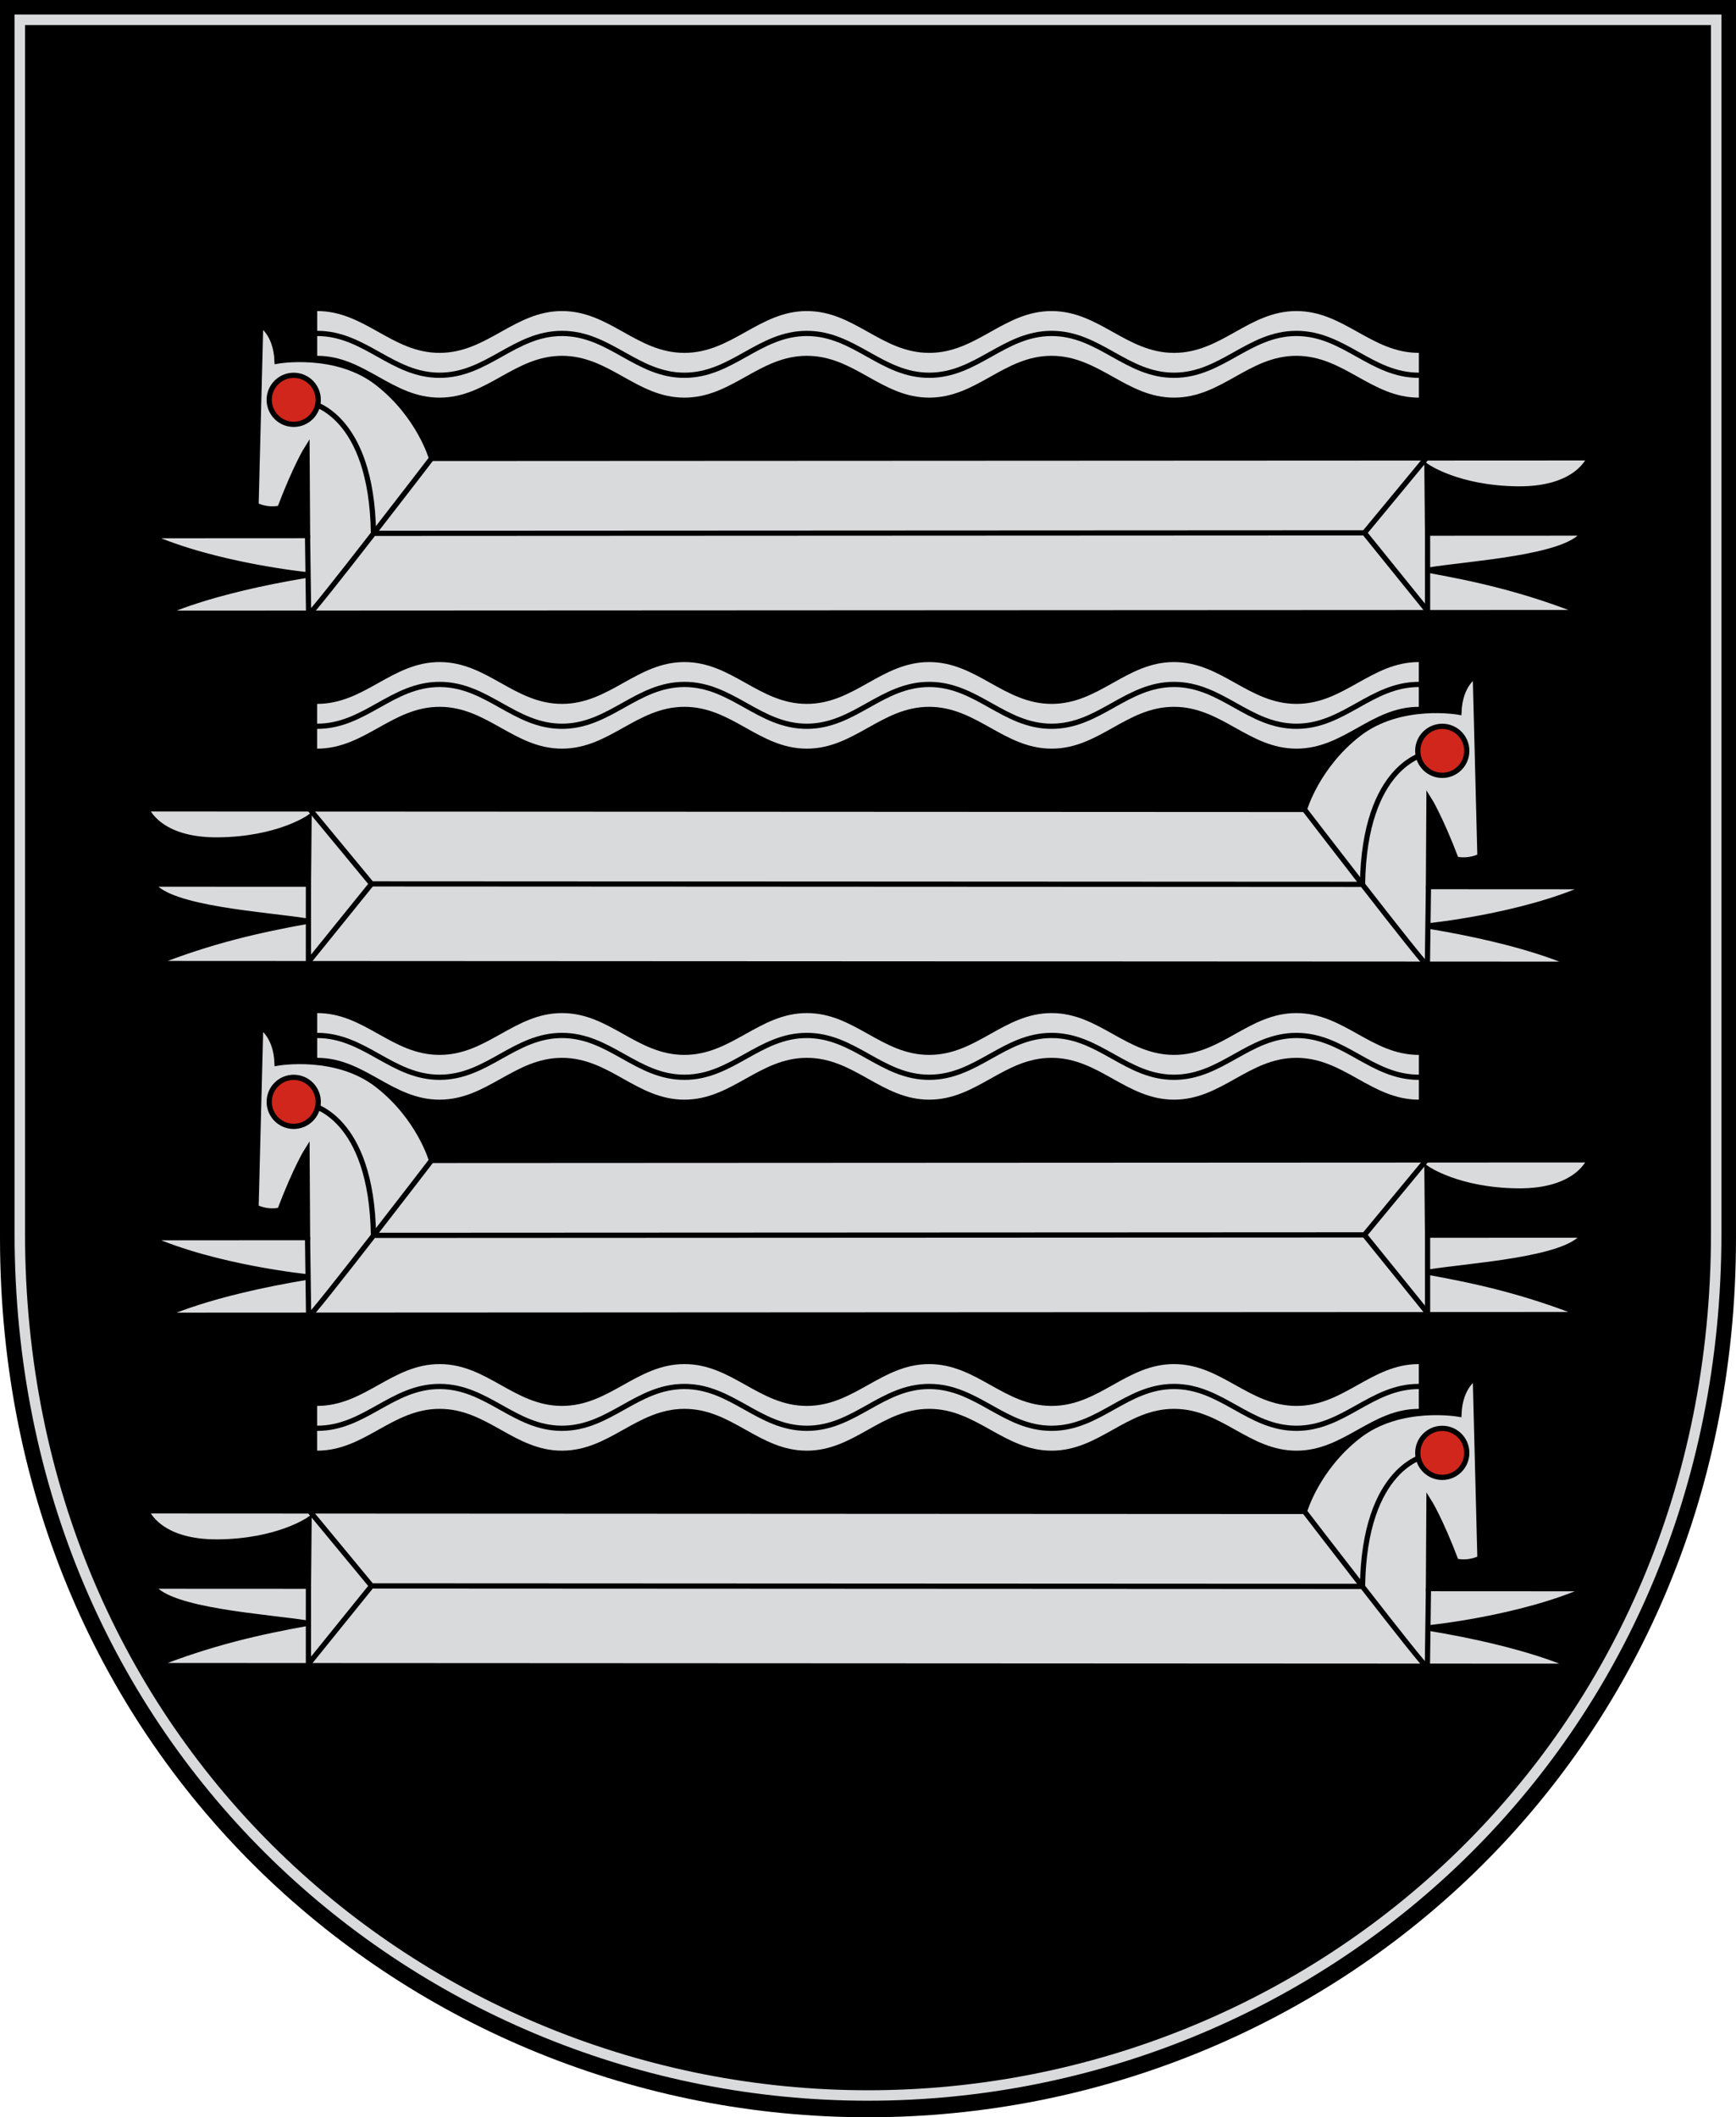
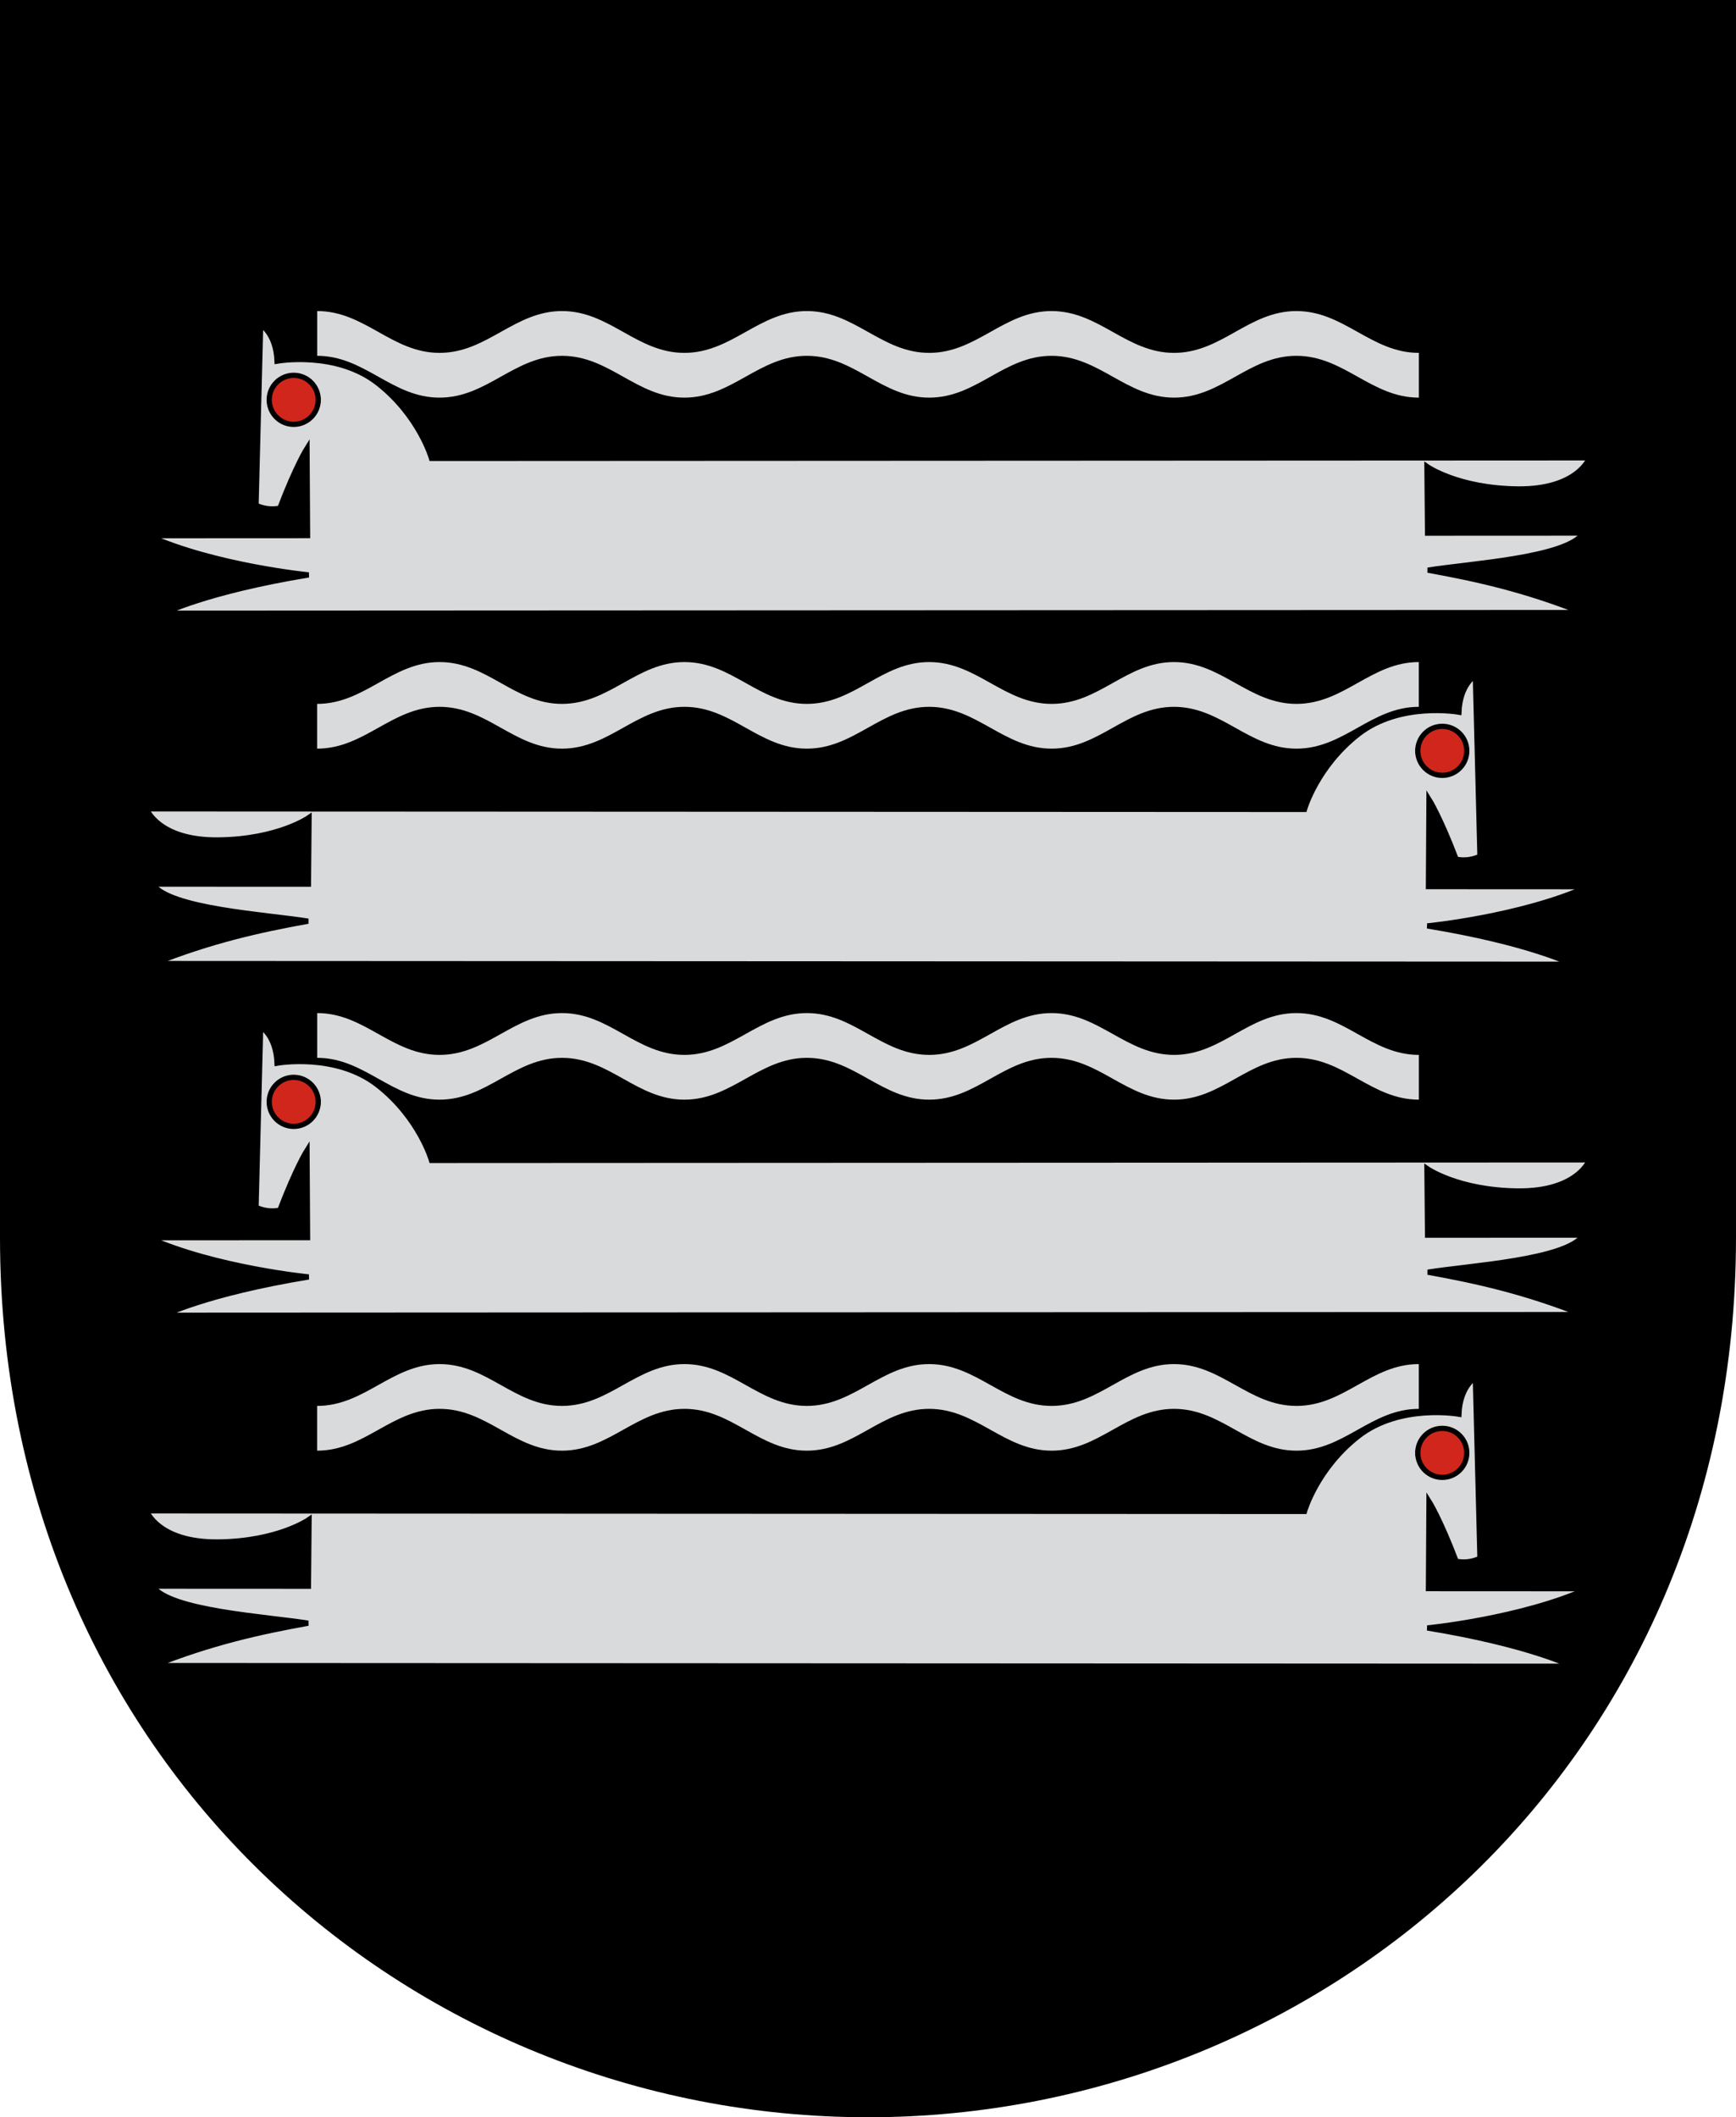
<svg xmlns="http://www.w3.org/2000/svg" xmlns:ns1="http://www.inkscape.org/namespaces/inkscape" xmlns:ns2="http://sodipodi.sourceforge.net/DTD/sodipodi-0.dtd" xmlns:xlink="http://www.w3.org/1999/xlink" width="664.286" height="810" id="svg2" version="1.1" ns1:version="0.48.5 r10040" ns2:docname="Kaisiadorys.svg">
  <defs id="defs4" />
  <ns2:namedview id="base" pagecolor="#f6f3f1" bordercolor="#666666" borderopacity="1.0" ns1:pageopacity="0" ns1:pageshadow="2" ns1:zoom="0.5" ns1:cx="173.91936" ns1:cy="423.69775" ns1:document-units="px" ns1:current-layer="layer1" showgrid="false" showborder="true" ns1:window-width="1920" ns1:window-height="1017" ns1:window-x="-8" ns1:window-y="-8" ns1:window-maximized="1" ns1:snap-global="true" ns1:object-nodes="true" ns1:snap-smooth-nodes="true" fit-margin-top="0" fit-margin-left="0" fit-margin-right="0" fit-margin-bottom="0" ns1:showpageshadow="false" />
  <g ns1:label="Layer 1" ns1:groupmode="layer" id="layer1" transform="translate(-29.464,-12.719)">
    <g id="g3914" transform="matrix(2,0,0,2,-361.607,-417.719)">
      <path ns2:nodetypes="cszscc" ns1:connector-curvature="0" id="path3761" d="m 195.536,215.219 c 0,0 0,139.286 0,236.786 0,99.643 78.214,168.214 166.071,168.214 87.857,0 166.071,-68.571 166.071,-168.214 0,-97.5 0,-236.786 0,-236.786 z" style="color:#000000;fill:#000000;stroke:none;stroke-width:1;marker:none;visibility:visible;display:inline;overflow:visible;enable-background:accumulate" />
-       <path style="color:#000000;fill:none;stroke:#d9dadc;stroke-width:2;stroke-linecap:butt;stroke-linejoin:miter;stroke-miterlimit:4;stroke-opacity:1;stroke-dasharray:none;stroke-dashoffset:0;marker:none;visibility:visible;display:inline;overflow:visible;enable-background:accumulate" d="m 199.324,219.007 c 0,0 0,136.55 0,232.135 0,97.686 76.43,164.91 162.283,164.91 85.853,0 162.283,-67.225 162.283,-164.91 0,-95.585 0,-232.135 0,-232.135 z" id="path3765" ns1:connector-curvature="0" ns2:nodetypes="cszscc" />
      <g transform="translate(1.516,0)" id="g3828">
        <g id="g3795" transform="translate(0,-8.6537279e-5)">
          <g id="g3806" transform="matrix(1,0.01,-0.01,1,2.474,-3.391)">
            <path style="color:#000000;fill:#d9dadc;fill-opacity:1;stroke:#000000;stroke-width:1;stroke-linecap:butt;stroke-linejoin:miter;stroke-miterlimit:4;stroke-opacity:1;stroke-dasharray:none;stroke-dashoffset:0;marker:none;visibility:visible;display:inline;overflow:visible;enable-background:accumulate" d="m 243.661,312.809 0.536,-34.554 c 0,0 2.946,1.607 3.214,6.964 0,0 11.25,-2.143 19.286,4.018 8.036,6.161 10.442,14.287 10.442,14.287 l 221.527,-2.325 c 0,0 -2.161,6.086 -13.637,6.086 -11.475,0 -17.44,-4.12 -17.44,-4.12 l 0.244,12.751 29.826,-0.313 c -3.132,4.805 -21.964,6.05 -29.692,7.39 9.257,1.572 18.567,3.537 29.626,7.811 l -271.346,2.847 c 0,0 8.058,-4.19 27.612,-7.607 0,0 -17.861,-1.575 -30.745,-7.2 l 30.459,-0.32 -0.269,-16.699 c 0,0 -2.067,3.333 -5.089,11.518 -2.679,0.536 -4.554,-0.536 -4.554,-0.536 z" id="path3778" ns1:connector-curvature="0" ns2:nodetypes="cccsccscccccccccccc" />
-             <path style="color:#000000;fill:none;stroke:#000000;stroke-width:1;stroke-linecap:butt;stroke-linejoin:bevel;stroke-miterlimit:4;stroke-opacity:1;stroke-dasharray:none;stroke-dashoffset:0;marker:none;visibility:visible;display:inline;overflow:visible;enable-background:accumulate" d="m 277.138,303.524 c 0,0 -22.406,29.82 -23.21,30.088 l -0.357,-15.179 m 0.293,-25.327 c 0,0 11.747,1.926 12.316,24.864 l 189.584,-1.989 11.937,-14.73 m -11.937,14.73 12.221,14.817 -0.15,-14.771" id="path3782" ns1:connector-curvature="0" ns2:nodetypes="cccccccccc" />
-             <path ns2:type="arc" style="color:#000000;fill:#d1261b;fill-opacity:1;stroke:#000000;stroke-width:1;stroke-linecap:square;stroke-linejoin:miter;stroke-miterlimit:4;stroke-opacity:1;stroke-dasharray:none;stroke-dashoffset:0;marker:none;visibility:visible;display:inline;overflow:visible;enable-background:accumulate" id="path3780" ns2:cx="251.20535" ns2:cy="293.38898" ns2:rx="4.6875" ns2:ry="4.6875" d="m 255.893,293.389 c 0,2.589 -2.099,4.688 -4.688,4.688 -2.589,0 -4.688,-2.099 -4.688,-4.688 0,-2.589 2.099,-4.688 4.688,-4.688 2.589,0 4.688,2.099 4.688,4.688 z" transform="translate(-0.536,-0.804)" />
+             <path ns2:type="arc" style="color:#000000;fill:#d1261b;fill-opacity:1;stroke:#000000;stroke-width:1;stroke-linecap:square;stroke-linejoin:miter;stroke-miterlimit:4;stroke-opacity:1;stroke-dasharray:none;stroke-dashoffset:0;marker:none;visibility:visible;display:inline;overflow:visible;enable-background:accumulate" id="path3780" ns2:cx="251.20535" ns2:cy="293.38898" ns2:rx="4.6875" ns2:ry="4.6875" d="m 255.893,293.389 c 0,2.589 -2.099,4.688 -4.688,4.688 -2.589,0 -4.688,-2.099 -4.688,-4.688 0,-2.589 2.099,-4.688 4.688,-4.688 2.589,0 4.688,2.099 4.688,4.688 " transform="translate(-0.536,-0.804)" />
          </g>
          <g id="g3789" transform="translate(1.098,0)">
            <path style="color:#000000;fill:#d9dadc;fill-opacity:1;stroke:none;stroke-width:1;marker:none;visibility:visible;display:inline;overflow:visible;enable-background:accumulate" d="m 253.608,274.719 0,8.562 c 9.135,0 14.272,8 23.406,8 9.135,0 14.303,-8 23.438,-8 9.135,0 14.272,8 23.406,8 9.135,0 14.303,-8 23.438,-8 9.135,0 14.272,8 23.406,8 9.135,0 14.272,-8 23.406,-8 9.135,0 14.303,8 23.438,8 9.135,0 14.272,-8 23.406,-8 9.135,0 14.303,8 23.438,8 l 0,-8.562 c -9.135,0 -14.303,-8 -23.438,-8 -9.135,0 -14.272,8 -23.406,8 -9.135,0 -14.303,-8 -23.438,-8 -9.135,0 -14.272,8 -23.406,8 -9.135,0 -14.272,-8 -23.406,-8 -9.135,0 -14.303,8 -23.438,8 -9.135,0 -14.272,-8 -23.406,-8 -9.135,0 -14.303,8 -23.438,8 -9.135,0 -14.272,-8 -23.406,-8 z" id="path3866" ns1:connector-curvature="0" />
            <g id="g3864" style="stroke:#000000;stroke-width:1;stroke-linecap:square;stroke-miterlimit:4;stroke-dasharray:none" transform="translate(-5e-6,2.688)">
-               <path style="color:#000000;fill:none;stroke:#000000;stroke-width:1;stroke-linecap:square;stroke-linejoin:miter;stroke-miterlimit:4;stroke-opacity:1;stroke-dasharray:none;stroke-dashoffset:0;marker:none;visibility:visible;display:inline;overflow:visible;enable-background:accumulate" d="m 253.611,276.312 c 9.135,0 14.284,8 23.418,8 9.135,0 14.284,-8 23.418,-8 9.135,0 14.284,8 23.418,8 9.135,0 14.284,-8 23.418,-8 9.135,0 14.284,8 23.418,8 9.135,0 14.284,-8 23.418,-8 9.135,0 14.284,8 23.418,8 9.135,0 14.284,-8 23.418,-8 9.135,0 14.284,8 23.418,8" id="path3866-1" ns1:connector-curvature="0" ns2:nodetypes="czzzzzzzzc" />
-             </g>
+               </g>
          </g>
        </g>
        <use x="0" y="0" xlink:href="#g3795" id="use3822" transform="matrix(-1,0,0,1,720.181,67.143)" width="744.094" height="1052.362" />
        <use height="1052.362" width="744.094" transform="translate(1.9827995e-6,134.286)" id="use3824" xlink:href="#g3795" y="0" x="0" />
        <use height="1052.362" width="744.094" transform="matrix(-1,0,0,1,720.181,201.429)" id="use3826" xlink:href="#g3795" y="0" x="0" />
      </g>
    </g>
  </g>
</svg>